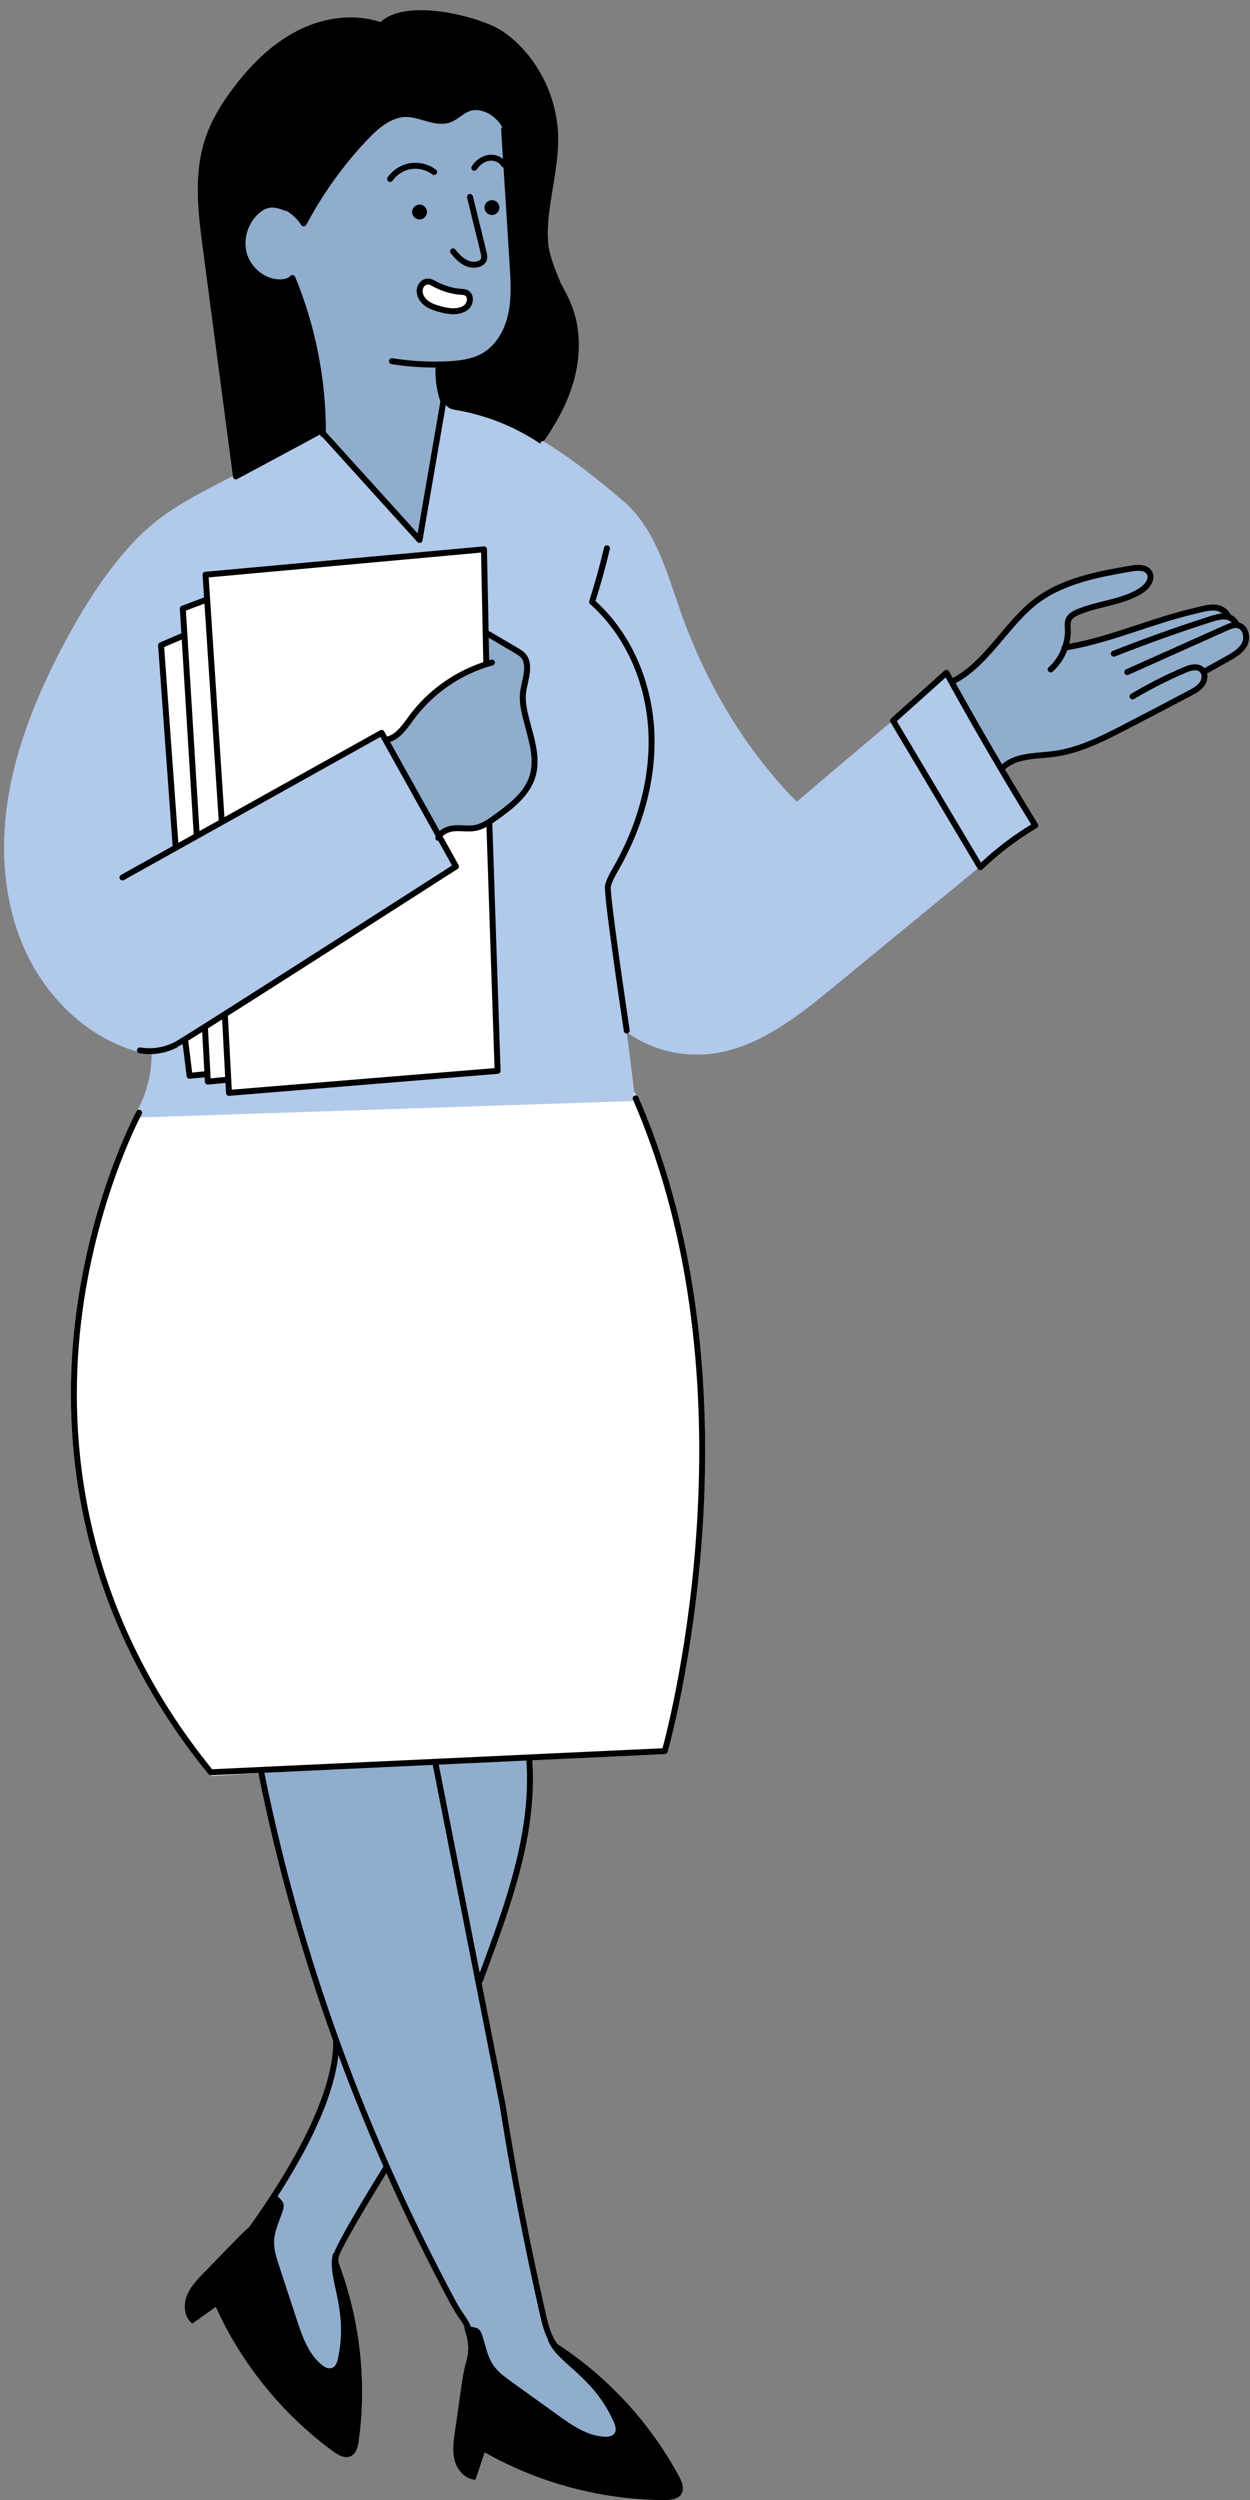
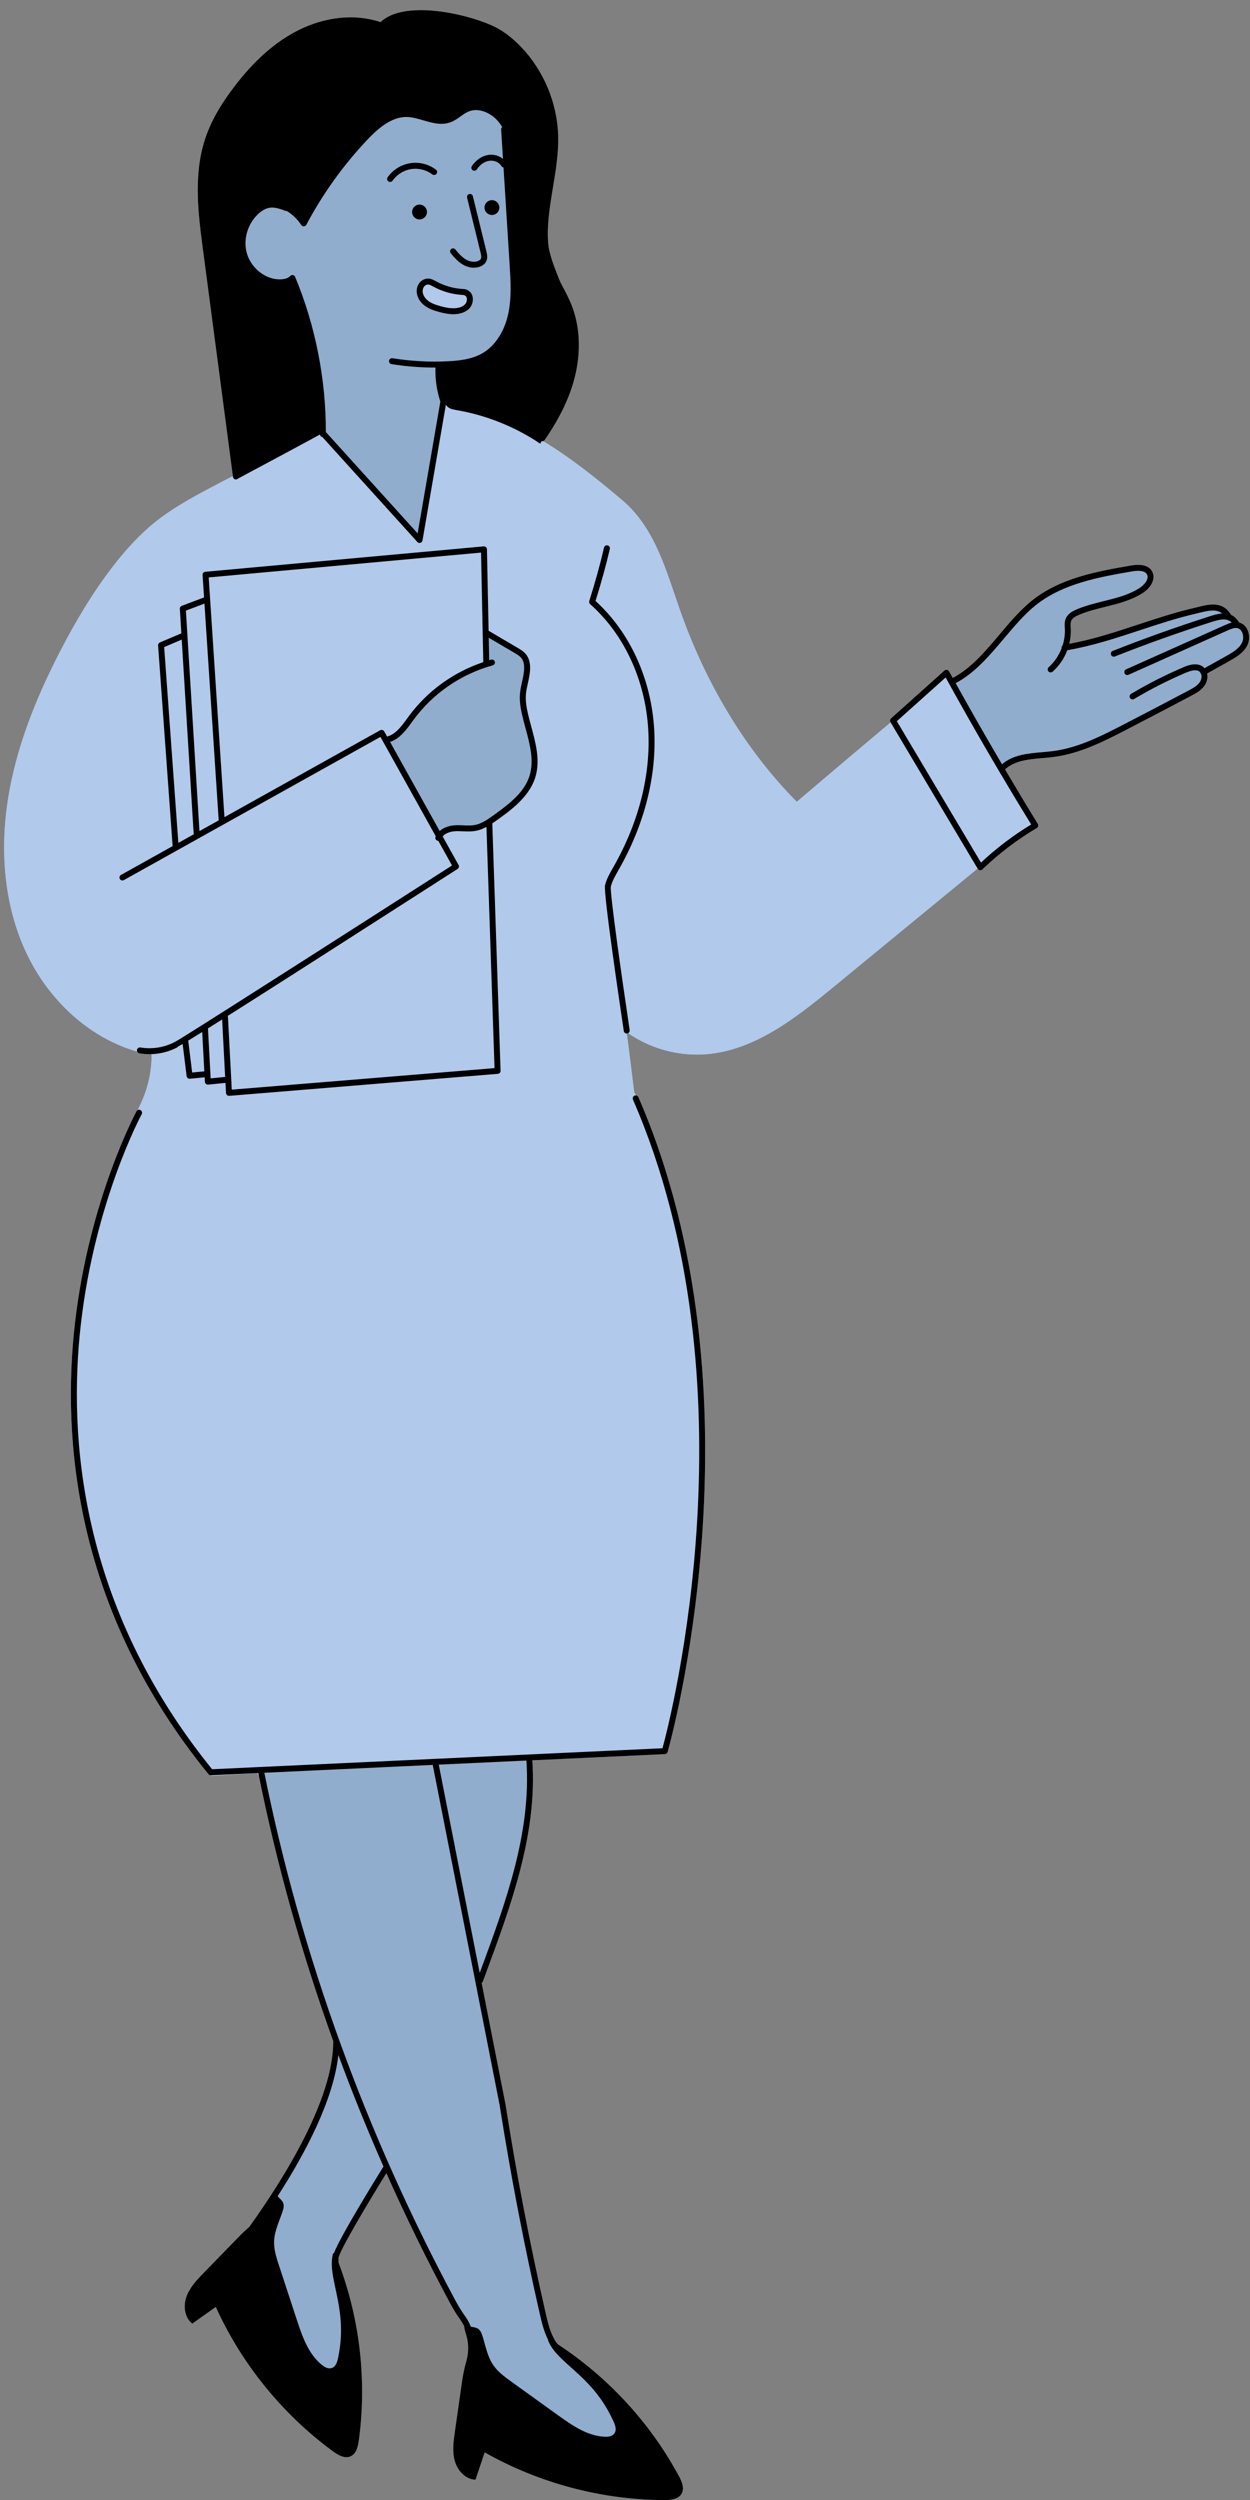
<svg xmlns="http://www.w3.org/2000/svg" fill="#000000" height="420.6" preserveAspectRatio="xMidYMid meet" version="1" viewBox="-0.7 -1.7 210.3 420.6" width="210.3" zoomAndPan="magnify">
  <rect x="-0.7" y="-1.7" width="210.3" height="420.6" fill="#808080" stroke="none" />
  <g id="change1_2">
    <path d="M209.145,104.186c-0.299-0.602-0.784-1.002-1.37-1.159c-0.389-0.663-0.86-1.07-1.374-1.291 c-1.367-2.369-3.77-1.764-5.526-1.322c-0.208,0.052-0.409,0.104-0.604,0.148c-3.236,0.745-6.438,1.802-9.534,2.825 c-3.748,1.238-7.617,2.508-11.548,3.226c0.2-0.819,0.3-1.664,0.263-2.514l-0.012-0.232c-0.023-0.416-0.044-0.809,0.088-1.121 c0.204-0.483,0.8-0.788,1.296-0.999c1.392-0.593,2.918-0.972,4.395-1.339c2.156-0.536,4.386-1.09,6.313-2.322 c1.33-0.851,2.306-2.378,1.596-3.652c-0.543-0.975-1.757-1.306-3.607-0.983c-5.562,0.969-11.867,2.067-16.655,5.928 c-1.959,1.579-3.721,3.669-5.424,5.691c-2.376,2.82-4.835,5.721-7.853,7.285c-0.204-0.371-0.415-0.74-0.619-1.111 c-0.073-0.134-0.204-0.227-0.354-0.252c-0.146-0.026-0.304,0.019-0.418,0.12l-8.99,8.05c-0.178,0.16-0.218,0.423-0.096,0.628 l0.031,0.052c-5.283,4.438-10.557,8.883-15.793,13.359c-8.913-9.027-15.436-20.269-19.645-32.236 c-2.306-6.555-4.146-13.687-9.563-18.379c-4.239-3.603-8.665-7.156-13.482-10.078c0.105-0.031,0.202-0.087,0.269-0.185 c2.595-3.729,4.273-7.265,5.132-10.812c1.013-4.186,0.793-8.431-0.619-11.952c-0.425-1.059-0.961-2.075-1.48-3.057 c-0.118-0.224-0.237-0.45-0.355-0.677c-0.711-1.715-1.418-3.432-1.853-5.231c-0.064-0.266-0.112-0.533-0.164-0.8 c-0.375-3.191,0.169-6.498,0.739-9.948c0.466-2.817,0.946-5.731,0.882-8.597c-0.127-5.578-2.417-11.083-6.282-15.105 c-1.573-1.637-3.237-2.849-4.942-3.602c-4.659-2.057-14.762-4.252-18.665-0.535c-4.247-1.425-9.28-0.927-13.866,1.386 c-3.843,1.938-7.356,5.038-10.742,9.476c-2.446,3.207-4.021,6.047-4.954,8.94c-1.954,6.059-1.084,12.65-0.316,18.466l5.035,38.127 c-1.359,0.696-2.716,1.397-4.064,2.115c-3.126,1.664-6.238,3.399-9.001,5.614c-2.669,2.14-4.976,4.701-7.068,7.406 c-3.474,4.493-6.381,9.401-8.98,14.451c-4.021,7.81-7.35,16.073-8.716,24.75s-0.673,17.829,3.044,25.788 c3.645,7.804,10.398,14.317,18.696,16.682c0.065,0.151,0.194,0.271,0.368,0.3c0.558,0.095,1.122,0.143,1.685,0.143 c0.123,0,0.245-0.018,0.368-0.022c0.021,2.925-0.63,5.853-1.898,8.489c-0.148,0.307-0.3,0.622-0.423,0.942 c-0.089,0.044-0.17,0.107-0.222,0.201c-0.079,0.145-7.939,14.708-10.348,35.625c-2.224,19.311-0.133,48.153,22.453,75.893 c0.095,0.117,0.238,0.185,0.388,0.185c0.004,0,0.008,0,0.012,0c0.029,0.038,0.058,0.075,0.087,0.113c0,0,2.949-0.174,7.677-0.451 c0.12,0.152,0.226,0.314,0.331,0.477c3.062,15.101,7.241,30.008,12.508,44.625c-0.003,0.022-0.013,0.042-0.013,0.065 c0,9.61-8.045,22.662-14.117,31.146c-0.512,0.439-1.074,0.958-1.69,1.591c-1.98,2.035-3.96,4.07-5.94,6.105 c-1.165,1.197-2.361,2.443-2.935,4.011s-0.352,3.557,0.969,4.58l3.956-2.806c4.353,9.593,11.205,18.039,19.695,24.277 c0.879,0.646,2.001,1.296,2.995,0.847c0.95-0.429,1.234-1.62,1.375-2.652c1.365-10.014,0.192-20.352-3.364-29.812 c-0.021-0.056-0.039-0.121-0.058-0.184c0.001-0.246-0.009-0.494,0.014-0.738c0.101-1.091,4.827-9.055,8.041-14.248 c3.312,7.434,6.91,14.778,10.794,22.014c0.488,0.91,1.056,1.817,1.736,2.772c0.212,0.299,0.392,0.615,0.553,0.941 c-0.003,0.25,0.146,0.826,0.341,1.457c0.456,1.474,0.442,3.045,0.009,4.526c-0.247,0.846-0.503,1.949-0.701,3.332 c-0.402,2.811-0.804,5.621-1.206,8.432c-0.236,1.653-0.469,3.365-0.01,4.97c0.46,1.605,1.811,3.082,3.48,3.131l1.545-4.597 c9.168,5.19,19.679,7.982,30.214,8.024c1.09,0.004,2.38-0.131,2.919-1.079c0.515-0.906,0.044-2.036-0.451-2.953 c-4.794-8.898-11.829-16.562-20.274-22.115c-0.05-0.033-0.103-0.075-0.155-0.114c-0.145-0.2-0.298-0.395-0.424-0.606 c-0.842-1.414-1.229-3.112-1.571-4.611c-2.639-11.571-4.911-23.385-6.757-35.13l-4.012-20.402c0.091-0.057,0.168-0.137,0.208-0.246 l0.516-1.396c4.259-11.527,8.655-23.443,7.803-35.813l22.305-1.039c0.214-0.01,0.397-0.154,0.457-0.359 c0.172-0.593,16.95-59.855-4.917-110.157c-0.07-0.16-0.215-0.256-0.374-0.284c-0.109-0.2-0.226-0.397-0.342-0.593 c-0.338-2.788-1.043-8.552-1.244-9.835c0.024,0,0.047-0.002,0.07-0.005c0.061-0.009,0.117-0.032,0.168-0.061 c3.787,2.624,8.483,3.911,13.078,3.554c8.193-0.638,15.102-6.089,21.452-11.307c8.086-6.644,16.173-13.289,24.259-19.933 l0.028,0.047c0.078,0.131,0.212,0.219,0.363,0.24c0.021,0.003,0.044,0.004,0.066,0.004c0.128,0,0.253-0.049,0.347-0.14 c2.771-2.667,5.854-5.012,9.158-6.971c0.115-0.068,0.198-0.18,0.23-0.311s0.011-0.268-0.06-0.382 c-1.861-3.02-3.696-6.082-5.515-9.158c1.574-1.484,3.971-1.706,6.301-1.908c0.634-0.055,1.264-0.11,1.875-0.188 c4.478-0.574,8.582-2.696,12.204-4.568c3.659-1.891,7.309-3.8,10.948-5.728c0.747-0.396,1.678-0.89,2.256-1.733 c0.387-0.566,0.565-1.334,0.417-2.02l3.681-2.057c1.028-0.575,2.438-1.362,3.091-2.709 C209.555,106.041,209.547,104.997,209.145,104.186z M53.14,71.402c0.001,0.007,0.007,0.011,0.008,0.017 c-0.075,0.033-0.149,0.068-0.224,0.101C52.999,71.48,53.074,71.439,53.14,71.402z" fill="#b1c9eb" />
  </g>
  <g>
    <g id="change2_1">
-       <path d="M29.092,140.199l-2.61-33.187l3.838-2.086l0.235-4.274l3.166-1.239l0.105-4.49l46.657-4.14 c0,0,0.602,19.046,0.724,19.086c-4.141,1.303-7.914,3.755-10.787,7.01c-1.887,2.138-3.466,4.675-5.95,6.076l-0.73-1.223 L29.092,140.199z M30.895,178.897c0.997,0.049,1.994,0.097,2.99,0.146c0.04,0.317,0.08,0.633,0.12,0.95 c1.21,0.091,2.431,0.052,3.633-0.117c0.04,0.629,0.081,1.257,0.121,1.886c0.07,0.02,45.024-3.71,45.024-3.71l-1.62-41.223 c-1.133,0.676-2.459,1.024-3.778,0.991c-0.733-0.018-1.469-0.15-2.195-0.05c-0.726,0.1-1.475,0.504-1.707,1.199 c0.216,0.047,2.483,4.829,2.483,4.829L30.2,173.134C30.568,175.854,30.681,177.382,30.895,178.897z M23.769,183.856 c-3.19,5.162-5.298,10.919-7.004,16.742c-6.369,21.743-7.235,45.594,0.945,67.133c3.436,7.46,6.894,14.959,11.507,21.754 c1.772,2.609,3.706,5.103,5.64,7.595c0,0,75.679-4.47,76.319-4.186c4.834-18.863,5.848-38.476,6.184-58.092 c-0.823-15.454-3.641-30.8-8.363-45.538c-1.003-3.13-2.122-6.291-4.107-8.91L23.769,183.856z M77.062,47.415 c-1.618-0.1-3.212-0.561-4.633-1.339c-0.319-0.175-0.643-0.37-1.006-0.404c-0.446-0.041-0.895,0.183-1.17,0.536 c-0.274,0.353-0.381,0.821-0.338,1.266c0.077,0.785,0.595,1.476,1.241,1.928c0.646,0.453,1.412,0.699,2.173,0.904 c1.241,0.335,2.599,0.569,3.783,0.067c0.354-0.15,0.689-0.371,0.913-0.683c0.141-0.196,0.234-0.424,0.286-0.66 c0.083-0.377,0.053-0.794-0.162-1.115C77.934,47.595,77.511,47.401,77.062,47.415z" fill="#ffffff" />
-     </g>
+       </g>
    <g fill="#b1c9eb" id="change1_1">
      <path d="M70.421,116.878c-1.327,1.503-2.507,3.197-3.951,4.561c1.555-1.175,2.531-2.682,3.601-4.028 c0.97-1.219,2.079-2.322,3.281-3.312C72.302,114.944,71.314,115.867,70.421,116.878z" fill="inherit" />
      <path d="M158.376,112.095c-8.371,7.013-16.741,14.026-25.027,21.109 c-8.913-9.027-15.436-20.269-19.645-32.236c-2.306-6.555-4.146-13.687-9.563-18.379c-8.655-7.356-18.079-14.523-30.056-16.484 l-4.483,22.964c0,0-15.995-17.822-16.225-17.754c-6.433,2.83-12.761,5.901-18.965,9.204c-3.126,1.664-6.238,3.399-9.001,5.614 c-2.669,2.14-4.976,4.701-7.068,7.406c-3.474,4.493-6.381,9.401-8.98,14.451c-4.021,7.81-7.35,16.073-8.716,24.75 s-0.673,17.829,3.044,25.788s10.664,14.587,19.19,16.829c0.664,0.19,1.362,0.257,1.928,0.052c0.056,2.998-0.6,6.008-1.9,8.711 c-0.336,0.698-0.725,1.432-0.631,2.202l83.895-2.789c0,0-1.426-11.852-1.481-11.612c3.834,2.76,8.659,4.111,13.369,3.744 c8.193-0.638,15.102-6.089,21.452-11.307c11.14-9.153,22.28-18.307,33.42-27.46C172.934,136.899,158.91,111.652,158.376,112.095z M89.062,127.215c0.229,2.288-1.608,4.245-3.314,5.886c-2.188,2.106-4.621,4.328-7.644,4.615 c-0.519,0.049-1.042,0.041-1.563,0.052c0.281,0.021,0.563,0.044,0.844,0.051c1.319,0.032,2.645-0.315,3.778-0.991l1.62,41.223 c0,0-44.954,3.73-45.024,3.71c-0.04-0.629-0.081-1.257-0.121-1.886c-1.202,0.169-2.422,0.208-3.633,0.117 c-0.04-0.317-0.08-0.633-0.12-0.95c-0.997-0.049-1.994-0.097-2.99-0.146c-0.213-1.514-0.327-3.043-0.695-5.763l45.766-29.336 c0,0-2.267-4.782-2.483-4.829c0.014-0.041,0.044-0.07,0.061-0.109c-0.046,0.058-0.105,0.105-0.145,0.169 c-0.018,0.121-7.69-13.928-8.879-16.106c-0.017,0.01-0.032,0.022-0.049,0.032l-0.73-1.223l-34.649,18.468l-2.61-33.187 l3.838-2.086l0.235-4.274l3.166-1.239l0.105-4.49l46.657-4.14c0,0,0.602,19.046,0.724,19.086c-0.226,0.071-0.446,0.159-0.67,0.236 c0.324-0.109,0.645-0.226,0.974-0.319c-0.263-1.839-0.325-3.365-0.387-4.89c1.471,0.717,2.908,1.585,4.346,2.453 c0.543,0.328,1.097,0.665,1.505,1.152c0.676,0.806,0.862,1.921,0.819,2.972s-0.289,2.084-0.367,3.133 C87.112,118.854,89.551,122.984,89.062,127.215z" fill="inherit" />
    </g>
    <g id="change3_1">
      <path d="M166.97,105.731c3.199-3.688,6.177-7.053,10.15-8.761c1.142-0.491,2.341-0.832,3.54-1.16 c2.901-0.793,5.823-1.512,8.76-2.158c0.916-0.201,1.997-0.354,2.683,0.286c0.57,0.532,0.621,1.458,0.3,2.168 c-0.321,0.71-0.94,1.239-1.583,1.68c-1.608,1.104-3.471,1.803-5.38,2.201c-1.829,0.381-3.766,0.514-5.384,1.448 c-0.547,0.316-1.077,0.77-1.206,1.389c-0.088,0.422,0.025,0.857,0.089,1.283c0.15,1.005,0.018,2.051-0.376,2.988 c7.635-0.867,14.596-4.886,22.179-6.128c1.504-0.714,3.046-0.639,4.22,0.079c0.301,0.184,0.592,0.618,0.318,0.841 c0.676,0.142,1.305,0.494,1.781,0.995c0.148,0.156,0.284,0.328,0.461,0.452c0.23,0.161,0.522,0.233,0.718,0.434 c0.178,0.184,0.247,0.445,0.309,0.693c0.195,0.782,0.385,1.637,0.051,2.371c-0.252,0.552-0.76,0.938-1.255,1.289 c-1.712,1.213-3.51,2.306-5.375,3.267c0.107,0.858-0.255,1.74-0.831,2.354s-1.339,1.012-2.087,1.398 c-2.876,1.486-5.751,2.971-8.626,4.457c-4.778,2.469-9.682,4.978-15.018,5.646c-2.532,0.317-5.437,0.36-7.099,2.296 c-0.326,0.126-8.839-14.502-8.839-14.502C162.643,110.869,165.433,108.733,166.97,105.731z M64.361,122.63 c0,0,9.019,16.53,9.039,16.399c0.448-0.722,1.316-1.079,2.158-1.195c0.842-0.116,1.7-0.037,2.546-0.117 c3.023-0.286,5.456-2.509,7.644-4.615c1.706-1.641,3.543-3.598,3.314-5.886c0.489-4.232-1.95-8.361-1.635-12.61 c0.078-1.049,0.323-2.082,0.367-3.133c0.043-1.051-0.143-2.166-0.819-2.972c-0.408-0.486-0.962-0.823-1.505-1.152 c-1.438-0.868-2.875-1.736-4.346-2.453c0.062,1.526,0.124,3.051,0.387,4.89c-4.48,1.273-8.541,3.98-11.44,7.625 C68.585,119.279,67.299,121.47,64.361,122.63z M72.728,294.772c0,0-30.68,1.482-30.692,1.295c1.549,1.515,2.055,3.77,2.512,5.887 c2.911,13.504,6.633,26.832,11.278,39.938c0.292,2.406-0.389,4.817-1.169,7.111c-1.818,5.346-4.22,10.494-7.15,15.322 c-0.771,1.27-1.582,2.527-2.136,3.905c-0.798,1.988-1.03,4.162-1.032,6.304c-0.005,5.317,1.359,10.578,3.514,15.439 c0.885,1.997,1.906,3.939,3.145,5.738c0.722,1.048,1.558,2.081,2.707,2.63c1.149,0.549,2.681,0.478,3.526-0.473 c0.707-0.795,0.773-1.957,0.771-3.021c-0.009-3.645-0.395-7.289-1.15-10.855c-0.452-2.136-1.04-4.328-0.626-6.473 c0.302-1.565,1.116-2.975,1.918-4.353c1.985-3.41,3.969-6.821,6.412-9.915c3.876,9.636,7.87,19.467,15.134,28.338 c1.855,7.621,7.8,14.115,15.227,16.636c2.692,0.914,5.617,1.329,8.392,0.712c0.617-0.137,1.289-0.378,1.565-0.947 c0.283-0.583,0.036-1.277-0.248-1.86c-2.88-5.903-9.194-9.321-13.046-14.64l-4.331-20.764c0,0-7.481-39.38-7.167-39.663 c4.862-11.861,9.3-24.388,8.262-37.212C84.063,294.036,79.783,294.221,72.728,294.772z M85.721,50.579 c-0.394,2.439-1.411,4.859-3.268,6.49c-2.574,2.261-6.271,2.654-9.678,2.867c0.401,2.056,0.802,4.112,1.203,6.168l-4.169,23.107 c0,0-15.761-17.694-16.085-17.671c-0.187-8.941-1.958-17.846-5.277-25.898c-1.292,0.372-2.671,0.161-3.998-0.053 c-0.41-0.066-0.829-0.135-1.192-0.338c-0.339-0.19-0.605-0.484-0.85-0.785c-1.306-1.605-2.185-3.615-2.174-5.684 c0.012-2.069,1.002-4.174,2.756-5.272c1.754-1.098,4.254-0.999,5.748,0.432c0.46,0.441,0.815,0.982,1.973,1.441 c1.953-4.359,5.039-8.099,8.157-11.718c1.44-1.671,2.921-3.353,4.779-4.543c1.857-1.19,4.17-1.845,6.3-1.27 c1.051,0.284,2.048,0.858,3.136,0.853c1.761-0.008,3.136-1.492,4.792-2.091c2.089-0.756,6.021-0.32,6.239,2.801 c0.553,7.923,1.105,15.847,1.658,23.77C85.945,45.648,86.115,48.14,85.721,50.579z M78.149,47.916 c-0.214-0.321-0.638-0.514-1.087-0.5c-1.618-0.1-3.212-0.561-4.633-1.339c-0.319-0.175-0.643-0.37-1.006-0.404 c-0.446-0.041-0.895,0.183-1.17,0.536c-0.274,0.353-0.381,0.821-0.338,1.266c0.077,0.785,0.595,1.476,1.241,1.928 c0.646,0.453,1.412,0.699,2.173,0.904c1.241,0.335,2.599,0.569,3.783,0.067c0.354-0.15,0.689-0.37,0.913-0.683 c0.141-0.196,0.234-0.424,0.286-0.66C78.393,48.654,78.363,48.237,78.149,47.916z" fill="#90adcd" />
    </g>
    <g id="change4_1">
      <circle cx="69.883" cy="33.971" fill="inherit" r="1.25" />
      <circle cx="82.062" cy="33.221" fill="inherit" r="1.25" />
      <path d="M77.253,42.86c0.568,0.317,1.187,0.479,1.774,0.479c0.465,0,0.911-0.101,1.298-0.304c0.302-0.159,0.533-0.36,0.688-0.6 c0.382-0.591,0.256-1.28,0.109-1.879l-2.267-9.243c-0.065-0.269-0.338-0.432-0.605-0.367c-0.268,0.066-0.432,0.337-0.367,0.605 l2.267,9.243c0.102,0.416,0.188,0.842,0.022,1.099c-0.06,0.093-0.166,0.18-0.313,0.257c-0.695,0.367-1.551,0.156-2.12-0.162 c-0.732-0.409-1.327-1.1-1.827-1.716c-0.173-0.214-0.489-0.247-0.704-0.073c-0.214,0.174-0.247,0.489-0.073,0.704 C75.696,41.589,76.366,42.365,77.253,42.86z" fill="inherit" />
      <path d="M64.931,28.914c0.158,0,0.313-0.075,0.411-0.214c0.716-1.028,1.883-1.758,3.12-1.955c1.236-0.195,2.572,0.138,3.571,0.893 c0.219,0.167,0.534,0.123,0.7-0.098c0.167-0.22,0.123-0.534-0.098-0.7c-1.23-0.929-2.809-1.325-4.331-1.082 c-1.523,0.241-2.902,1.105-3.784,2.37c-0.158,0.227-0.103,0.539,0.124,0.696C64.733,28.885,64.832,28.914,64.931,28.914z" fill="inherit" />
      <path d="M20.142,146.366l43.165-24.091l9.308,16.724c-0.012,0.027-0.029,0.05-0.04,0.078c-0.1,0.257,0.027,0.547,0.284,0.647 c0.059,0.023,0.119,0.033,0.179,0.034l2.309,4.148c-14.038,9.007-38.803,24.862-45.091,28.769 c-0.06,0.023-0.113,0.056-0.159,0.099c-0.697,0.432-1.154,0.709-1.293,0.781c-0.023,0.008-0.047,0.019-0.069,0.031 c-1.769,0.944-3.833,1.277-5.811,0.941c-0.272-0.047-0.53,0.137-0.577,0.409c-0.047,0.272,0.136,0.53,0.409,0.577 c0.558,0.095,1.122,0.143,1.685,0.143c1.653,0,3.3-0.405,4.765-1.188l-0.031-0.057c0.169-0.082,0.436-0.229,0.853-0.474 l0.67,5.412c0.031,0.252,0.246,0.438,0.496,0.438c0.016,0,0.032-0.001,0.048-0.002l2.487-0.239l0.041,0.758 c0.007,0.136,0.07,0.264,0.174,0.352c0.091,0.078,0.207,0.121,0.325,0.121c0.017,0,0.033-0.001,0.049-0.002l2.916-0.289 l0.09,1.706c0.007,0.135,0.069,0.261,0.17,0.35c0.091,0.08,0.208,0.124,0.329,0.124c0.014,0,0.027,0,0.041-0.001l45.193-3.704 c0.266-0.022,0.468-0.249,0.458-0.515l-1.392-41.617c0.298-0.2,0.587-0.405,0.864-0.604c2.247-1.618,5.324-3.834,6.354-7.096 c0.895-2.835,0.104-5.754-0.66-8.578c-0.207-0.765-0.413-1.527-0.585-2.284c-0.194-0.858-0.406-1.985-0.322-3.098 c0.047-0.64,0.188-1.269,0.336-1.935c0.185-0.828,0.375-1.685,0.375-2.572c0.001-0.901-0.212-1.643-0.633-2.204 c-0.404-0.539-0.973-0.874-1.474-1.168l-4.876-2.868l-0.279-13.711c-0.003-0.139-0.063-0.27-0.167-0.362 c-0.104-0.093-0.242-0.138-0.379-0.125l-46.842,4.271c-0.27,0.025-0.471,0.26-0.454,0.531l0.249,3.786l-3.752,1.413 c-0.206,0.077-0.336,0.279-0.323,0.499l0.254,4.125l-3.611,1.541c-0.196,0.084-0.318,0.283-0.302,0.496l2.446,33.762l-8.686,4.848 c-0.241,0.134-0.328,0.439-0.193,0.68C19.596,146.414,19.901,146.5,20.142,146.366z M31.63,178.742l-0.665-5.368 c0.593-0.36,1.361-0.834,2.353-1.454l0.356,6.625L31.63,178.742z M34.739,179.726l-0.451-8.412 c0.696-0.436,1.495-0.94,2.384-1.502l0.508,9.671L34.739,179.726z M82.499,178l-44.205,3.623l-0.642-12.208 c-0.004-0.068-0.021-0.133-0.048-0.191c6.572-4.159,18.154-11.559,38.678-24.73c0.222-0.143,0.295-0.434,0.167-0.664l-2.679-4.813 c0.483-0.57,1.361-0.831,2.121-0.874c0.429-0.025,0.859-0.005,1.314,0.014c0.71,0.03,1.447,0.061,2.185-0.082 c0.628-0.121,1.206-0.368,1.751-0.66L82.499,178z M82.195,110.241c0.266-0.073,0.423-0.348,0.35-0.615 c-0.074-0.267-0.35-0.422-0.615-0.35c-0.111,0.031-0.218,0.073-0.329,0.105l-0.077-3.788l4.344,2.556 c0.441,0.259,0.897,0.527,1.182,0.907c0.288,0.383,0.434,0.922,0.433,1.603c0,0.778-0.171,1.544-0.352,2.355 c-0.149,0.671-0.304,1.366-0.357,2.078c-0.094,1.245,0.136,2.467,0.346,3.393c0.174,0.771,0.384,1.546,0.595,2.325 c0.727,2.685,1.478,5.46,0.672,8.016c-0.86,2.723-3.219,4.593-5.984,6.585c-0.948,0.682-2.022,1.456-3.2,1.683 c-0.624,0.12-1.269,0.093-1.953,0.063c-0.458-0.019-0.935-0.04-1.413-0.012c-0.873,0.05-1.872,0.342-2.569,0.965l-8.343-14.989 c1.615-0.519,2.713-2.017,3.691-3.363l0.262-0.359C72.143,114.953,76.873,111.7,82.195,110.241z M80.233,91.266l0.374,18.435 c-4.993,1.67-9.411,4.853-12.537,9.106l-0.265,0.363c-0.971,1.335-1.978,2.699-3.385,3.046l-0.482-0.865 c-0.064-0.116-0.173-0.202-0.3-0.238c-0.127-0.035-0.264-0.021-0.38,0.044L37.06,135.779l-2.65-40.335L80.233,91.266z M33.698,99.851l2.396,36.468l-3.237,1.806l-2.281-37.098L33.698,99.851z M26.918,107.166l2.956-1.261l2.007,32.638 c0.002,0.04,0.018,0.074,0.029,0.111l-2.605,1.454L26.918,107.166z" fill="inherit" />
      <path d="M108.365,121.109c0.431,7.575-1.584,15.525-5.826,22.99l-0.145,0.254c-0.517,0.902-1.05,1.836-1.303,2.891 c-0.302,1.262,2.577,20.638,3.157,24.509c0.037,0.248,0.25,0.426,0.493,0.426c0.025,0,0.05-0.002,0.075-0.005 c0.273-0.041,0.461-0.295,0.42-0.569c-1.367-9.127-3.341-23.086-3.173-24.128c0.22-0.916,0.694-1.747,1.198-2.627l0.146-0.256 c4.338-7.633,6.397-15.773,5.955-23.541c-0.484-8.513-4.078-16.382-9.873-21.646c0.955-3.042,1.766-5.985,2.409-8.751 c0.062-0.269-0.105-0.538-0.374-0.6c-0.271-0.064-0.538,0.105-0.601,0.374c-0.658,2.834-1.495,5.856-2.485,8.983 c-0.06,0.188-0.003,0.394,0.145,0.525C104.324,105.025,107.888,112.742,108.365,121.109z" fill="inherit" />
      <path d="M111.623,293.048c0.172-0.593,16.95-59.855-4.917-110.157c-0.11-0.253-0.406-0.37-0.658-0.259 c-0.253,0.11-0.369,0.405-0.26,0.658c20.857,47.978,6.312,104.215,4.97,109.137l-75.771,3.53 c-22.206-27.396-24.269-55.849-22.081-74.913c2.38-20.732,10.158-35.155,10.236-35.299c0.132-0.242,0.043-0.546-0.199-0.678 c-0.242-0.133-0.545-0.044-0.678,0.199c-0.079,0.145-7.939,14.708-10.348,35.625c-2.224,19.311-0.133,48.153,22.453,75.893 c0.095,0.117,0.238,0.185,0.388,0.185c0.008,0,0.016,0,0.023-0.001l7.977-0.372c3.071,15.275,7.289,30.354,12.616,45.136 c-0.003,0.022-0.013,0.042-0.013,0.065c0,9.61-8.045,22.662-14.117,31.146c-0.512,0.439-1.074,0.958-1.69,1.591 c-1.98,2.035-3.96,4.07-5.94,6.105c-1.165,1.197-2.361,2.443-2.935,4.011s-0.352,3.557,0.969,4.58l3.956-2.806 c4.353,9.593,11.205,18.039,19.695,24.277c0.879,0.646,2.001,1.296,2.995,0.847c0.95-0.429,1.234-1.62,1.375-2.652 c1.365-10.014,0.192-20.352-3.364-29.812c-0.021-0.056-0.039-0.121-0.058-0.184c0.001-0.246-0.009-0.494,0.014-0.738 c0.101-1.091,4.827-9.055,8.041-14.248c3.312,7.434,6.91,14.778,10.794,22.014c0.488,0.91,1.056,1.817,1.736,2.772 c0.212,0.299,0.392,0.615,0.553,0.941c-0.003,0.25,0.146,0.826,0.341,1.457c0.456,1.474,0.442,3.045,0.009,4.526 c-0.247,0.846-0.503,1.949-0.701,3.332c-0.402,2.811-0.804,5.621-1.206,8.432c-0.236,1.653-0.469,3.365-0.01,4.97 c0.46,1.605,1.811,3.082,3.48,3.131l1.545-4.597c9.168,5.19,19.679,7.982,30.214,8.024c1.09,0.004,2.38-0.131,2.919-1.079 c0.515-0.906,0.044-2.036-0.451-2.953c-4.794-8.898-11.829-16.562-20.274-22.115c-0.05-0.033-0.103-0.075-0.155-0.114 c-0.145-0.2-0.298-0.395-0.424-0.606c-0.842-1.414-1.229-3.112-1.571-4.611c-2.639-11.571-4.911-23.385-6.757-35.13l-4.012-20.402 c0.091-0.057,0.168-0.137,0.208-0.246l0.516-1.396c4.259-11.527,8.655-23.443,7.803-35.813l22.305-1.039 C111.38,293.398,111.564,293.253,111.623,293.048z M55.473,377.385c-0.047,0.012-0.092,0.02-0.147,0.057 c-1.062,3.972,2.385,8.825,1.028,16.625c-0.192,1.104-0.363,2.565-1.478,2.678c-0.531,0.054-1.03-0.253-1.444-0.59 c-2.258-1.836-3.271-4.757-4.179-7.522c-1.001-3.049-2.003-6.098-3.004-9.148c-0.441-1.342-0.887-2.719-0.834-4.131 c0.066-1.769,0.905-3.402,1.451-5.086c0.445-1.372-0.083-1.654-0.863-2.477c4.723-7.319,9.403-16.228,10.22-23.762 c2.329,6.314,4.86,12.572,7.593,18.767C62.485,364.939,56.62,374.436,55.473,377.385z M83.362,352.479 c1.846,11.749,4.122,23.585,6.767,35.179c0.314,1.38,0.687,2.914,1.394,4.319c-0.008,0.017-0.02,0.022-0.027,0.042 c1.481,3.836,7.125,5.728,10.621,12.831c0.495,1.005,1.217,2.287,0.383,3.034c-0.398,0.356-0.981,0.402-1.514,0.374 c-2.906-0.154-5.445-1.919-7.807-3.619c-2.605-1.875-5.21-3.749-7.815-5.624c-1.147-0.825-2.318-1.676-3.107-2.848 c-0.988-1.469-1.272-3.282-1.822-4.965c-0.416-1.272-0.951-1.289-1.916-1.449c-0.234-0.57-0.507-1.123-0.871-1.636 c-0.655-0.921-1.202-1.793-1.67-2.665c-15.185-28.289-26.017-58.199-32.206-88.905l28.333-1.32L83.362,352.479z M80.12,329.913 l-0.115,0.312l-6.891-35.045l14.749-0.687C88.706,306.658,84.346,318.48,80.12,329.913z" fill="inherit" />
      <path d="M209.145,104.186c-0.299-0.602-0.784-1.002-1.37-1.159c-0.389-0.663-0.86-1.07-1.374-1.291 c-1.367-2.369-3.77-1.764-5.526-1.322c-0.208,0.052-0.409,0.104-0.604,0.148c-3.236,0.745-6.438,1.802-9.534,2.825 c-3.748,1.238-7.617,2.508-11.548,3.226c0.2-0.819,0.3-1.664,0.263-2.514l-0.012-0.232c-0.023-0.416-0.044-0.809,0.088-1.121 c0.204-0.483,0.8-0.788,1.296-0.999c1.392-0.593,2.918-0.972,4.395-1.339c2.156-0.536,4.386-1.09,6.313-2.322 c1.33-0.851,2.306-2.378,1.596-3.652c-0.543-0.975-1.757-1.306-3.607-0.983c-5.562,0.969-11.867,2.067-16.655,5.928 c-1.959,1.579-3.721,3.669-5.424,5.691c-2.376,2.82-4.835,5.721-7.853,7.285c-0.204-0.371-0.415-0.74-0.619-1.111 c-0.073-0.134-0.204-0.227-0.354-0.252c-0.146-0.026-0.304,0.019-0.418,0.12l-8.99,8.05c-0.178,0.16-0.218,0.423-0.096,0.628 l14.689,24.681c0.078,0.131,0.212,0.219,0.363,0.24c0.021,0.003,0.044,0.004,0.066,0.004c0.128,0,0.253-0.049,0.347-0.14 c2.771-2.667,5.854-5.012,9.158-6.971c0.115-0.068,0.198-0.18,0.23-0.311s0.011-0.268-0.06-0.382 c-1.861-3.02-3.696-6.082-5.515-9.158c1.574-1.484,3.971-1.706,6.301-1.908c0.634-0.055,1.264-0.11,1.875-0.188 c4.478-0.574,8.582-2.696,12.204-4.568c3.659-1.891,7.309-3.8,10.948-5.728c0.747-0.396,1.678-0.89,2.256-1.733 c0.387-0.566,0.565-1.334,0.417-2.02l3.681-2.057c1.028-0.575,2.438-1.362,3.091-2.709 C209.555,106.041,209.547,104.997,209.145,104.186z M172.789,137.008c-3.027,1.836-5.865,3.991-8.449,6.416l-14.158-23.79 l8.214-7.356C162.982,120.616,167.821,128.93,172.789,137.008z M208.264,106.408c-0.478,0.984-1.496,1.611-2.68,2.273 l-3.651,2.041c-0.046-0.051-0.084-0.106-0.137-0.153c-1.109-0.983-2.819-0.255-3.38-0.016c-3.026,1.29-5.997,2.799-8.83,4.487 c-0.237,0.142-0.315,0.448-0.174,0.686c0.142,0.239,0.45,0.313,0.686,0.174c2.794-1.665,5.725-3.154,8.711-4.426 c1.136-0.485,1.895-0.535,2.325-0.155c0.077,0.068,0.118,0.162,0.166,0.251c0.009,0.022,0.01,0.046,0.022,0.068 c0.014,0.025,0.039,0.036,0.057,0.057c0.148,0.425,0.037,0.983-0.228,1.372c-0.438,0.64-1.215,1.051-1.899,1.414 c-3.636,1.925-7.283,3.833-10.938,5.723c-3.549,1.834-7.57,3.914-11.872,4.465c-0.599,0.077-1.215,0.13-1.835,0.185 c-2.427,0.211-4.921,0.447-6.73,2.029c-2.661-4.518-5.267-9.076-7.8-13.651c3.18-1.657,5.699-4.626,8.132-7.514 c1.673-1.985,3.402-4.039,5.286-5.557c4.588-3.699,10.757-4.773,16.2-5.721c1.386-0.241,2.248-0.079,2.562,0.484 c0.453,0.814-0.533,1.857-1.262,2.322c-1.789,1.144-3.842,1.654-6.016,2.194c-1.514,0.376-3.08,0.766-4.546,1.39 c-0.669,0.285-1.48,0.716-1.825,1.529c-0.222,0.525-0.191,1.078-0.165,1.565l0.011,0.22c0.041,0.922-0.096,1.854-0.377,2.743 c-0.132,0.109-0.211,0.278-0.182,0.459c0.001,0.008,0.006,0.014,0.008,0.022c-0.466,1.215-1.203,2.328-2.167,3.181 c-0.207,0.183-0.227,0.499-0.044,0.706c0.185,0.208,0.501,0.225,0.706,0.043c1.11-0.982,1.942-2.234,2.461-3.607 c4.176-0.71,8.251-2.049,12.193-3.352c3.075-1.015,6.255-2.065,9.445-2.8c0.2-0.046,0.409-0.099,0.623-0.153 c1.611-0.407,2.885-0.621,3.802,0.129c-0.778,0.049-1.552,0.296-2.192,0.502l-0.162,0.053c-5.395,1.731-10.801,3.665-16.069,5.747 c-0.257,0.101-0.383,0.392-0.281,0.648c0.077,0.197,0.266,0.316,0.465,0.316c0.062,0,0.123-0.011,0.184-0.035 c5.249-2.074,10.634-4,16.008-5.724l0.164-0.053c1.496-0.483,2.665-0.746,3.491,0.073c-0.397,0.099-0.763,0.256-1.068,0.393 l-16.713,7.48c-0.252,0.113-0.365,0.409-0.252,0.661c0.112,0.252,0.408,0.363,0.66,0.252l16.713-7.48 c0.589-0.263,1.112-0.476,1.586-0.38c0.426,0.085,0.667,0.408,0.794,0.664C208.515,105.166,208.521,105.88,208.264,106.408z" fill="inherit" />
      <path d="M38.493,78.528c0.033,0.251,0.248,0.435,0.495,0.435c0.021,0,0.044-0.001,0.066-0.004c0.151-0.02,0.272-0.108,0.348-0.226 c0.002,0.016,0.005,0.032,0.007,0.048c0,0,10.987-5.875,13.731-7.378c0.023,0.221,0.188,0.395,0.405,0.434l15.97,17.642 c0.096,0.106,0.231,0.165,0.371,0.165c0.046,0,0.093-0.006,0.139-0.02c0.184-0.053,0.321-0.207,0.354-0.395l3.935-22.84 c0.093,0.142,0.196,0.276,0.327,0.386c0.405,0.339,0.956,0.43,1.476,0.52c5.02,0.866,9.851,2.806,14.075,5.653 c0.074-0.138,0.148-0.278,0.222-0.416c0.191,0.041,0.396-0.033,0.515-0.204c2.595-3.729,4.273-7.265,5.132-10.812 c1.013-4.186,0.793-8.431-0.619-11.952c-0.425-1.059-0.961-2.075-1.48-3.057c-0.118-0.224-0.237-0.45-0.355-0.677 c-0.711-1.715-1.418-3.432-1.853-5.231c-0.064-0.266-0.112-0.533-0.164-0.8c-0.375-3.191,0.169-6.498,0.739-9.948 c0.466-2.817,0.946-5.731,0.882-8.597c-0.127-5.578-2.417-11.083-6.282-15.105c-1.573-1.637-3.237-2.849-4.942-3.602 c-4.659-2.057-14.762-4.252-18.665-0.535c-4.247-1.425-9.28-0.927-13.866,1.386c-3.843,1.938-7.356,5.038-10.742,9.476 c-2.446,3.207-4.021,6.047-4.954,8.94c-1.954,6.059-1.084,12.65-0.316,18.466L38.493,78.528z M42.598,34.432 c0.486-0.482,1.254-1.082,2.152-1.192c0.86-0.104,1.767,0.234,2.571,0.534c0.078,0.029,0.157,0.032,0.234,0.023 c0.966,0.6,1.801,1.396,2.423,2.355c0.092,0.143,0.25,0.228,0.419,0.228c0.007,0,0.015,0,0.022,0 c0.177-0.008,0.337-0.109,0.42-0.266c2.765-5.217,6.225-10.038,10.284-14.328c1.71-1.807,4.026-3.871,6.641-3.805 c0.9,0.023,1.843,0.298,2.754,0.564c1.499,0.438,3.05,0.891,4.585,0.321c0.635-0.235,1.171-0.617,1.689-0.986 c0.461-0.33,0.898-0.641,1.378-0.834c1.668-0.67,3.601,0.253,4.688,1.396c0.36,0.378,0.664,0.798,0.943,1.237 c-0.121,0.098-0.2,0.245-0.19,0.412l0.311,4.948c-0.66-0.552-1.588-0.819-2.503-0.668c-1.061,0.173-2.057,0.858-2.734,1.879 c-0.153,0.23-0.09,0.541,0.14,0.693c0.085,0.057,0.181,0.083,0.276,0.083c0.162,0,0.321-0.079,0.417-0.224 c0.524-0.79,1.276-1.317,2.062-1.445c0.83-0.14,1.702,0.234,2.074,0.881c0.079,0.137,0.214,0.215,0.358,0.237l1.025,16.309 c0.174,2.763,0.354,5.62-0.238,8.351c-0.646,2.966-2.218,5.367-4.316,6.587c-1.773,1.031-3.939,1.266-5.825,1.359 c-3.112,0.155-6.253-0.017-9.331-0.509c-0.274-0.046-0.529,0.142-0.573,0.415c-0.044,0.272,0.142,0.529,0.415,0.573 c2.398,0.384,4.833,0.577,7.265,0.577c0.043,0,0.086-0.003,0.129-0.003c-0.062,1.935,0.215,3.896,0.822,5.732l-3.821,22.178 l-15.443-17.06c0.016-8.884-1.761-17.9-5.165-26.101c-0.067-0.161-0.213-0.275-0.385-0.302c-0.174-0.027-0.347,0.039-0.459,0.172 c-0.414,0.491-1.552,0.683-2.708,0.454c-2.173-0.428-4.075-2.272-4.625-4.484C40.237,38.541,40.95,36.071,42.598,34.432z" fill="inherit" />
      <path d="M71.47,45.174c-0.61-0.055-1.22,0.223-1.611,0.728c-0.338,0.436-0.499,1.026-0.44,1.622 c0.084,0.867,0.614,1.702,1.451,2.289c0.713,0.5,1.542,0.765,2.33,0.978c0.741,0.2,1.552,0.376,2.368,0.376 c0.587,0,1.176-0.091,1.741-0.332c0.489-0.208,0.867-0.494,1.124-0.852c0.175-0.244,0.299-0.528,0.368-0.844 c0.121-0.55,0.035-1.097-0.234-1.5c-0.307-0.459-0.86-0.747-1.494-0.724c-1.534-0.098-3.056-0.54-4.486-1.324 C72.266,45.415,71.904,45.215,71.47,45.174z M77.077,47.915c0.28,0.003,0.539,0.104,0.656,0.279 c0.119,0.179,0.152,0.445,0.089,0.73c-0.04,0.181-0.11,0.345-0.204,0.476c-0.148,0.207-0.384,0.379-0.702,0.514 c-1.071,0.455-2.348,0.209-3.458-0.09c-0.7-0.188-1.43-0.42-2.016-0.831c-0.59-0.414-0.975-1-1.03-1.567 c-0.033-0.343,0.052-0.675,0.235-0.911c0.167-0.216,0.424-0.348,0.667-0.348c0.021,0,0.041,0.001,0.061,0.003 c0.226,0.021,0.469,0.155,0.812,0.344c1.48,0.812,3.155,1.295,4.842,1.4C77.047,47.915,77.061,47.916,77.077,47.915z" fill="inherit" />
    </g>
  </g>
</svg>